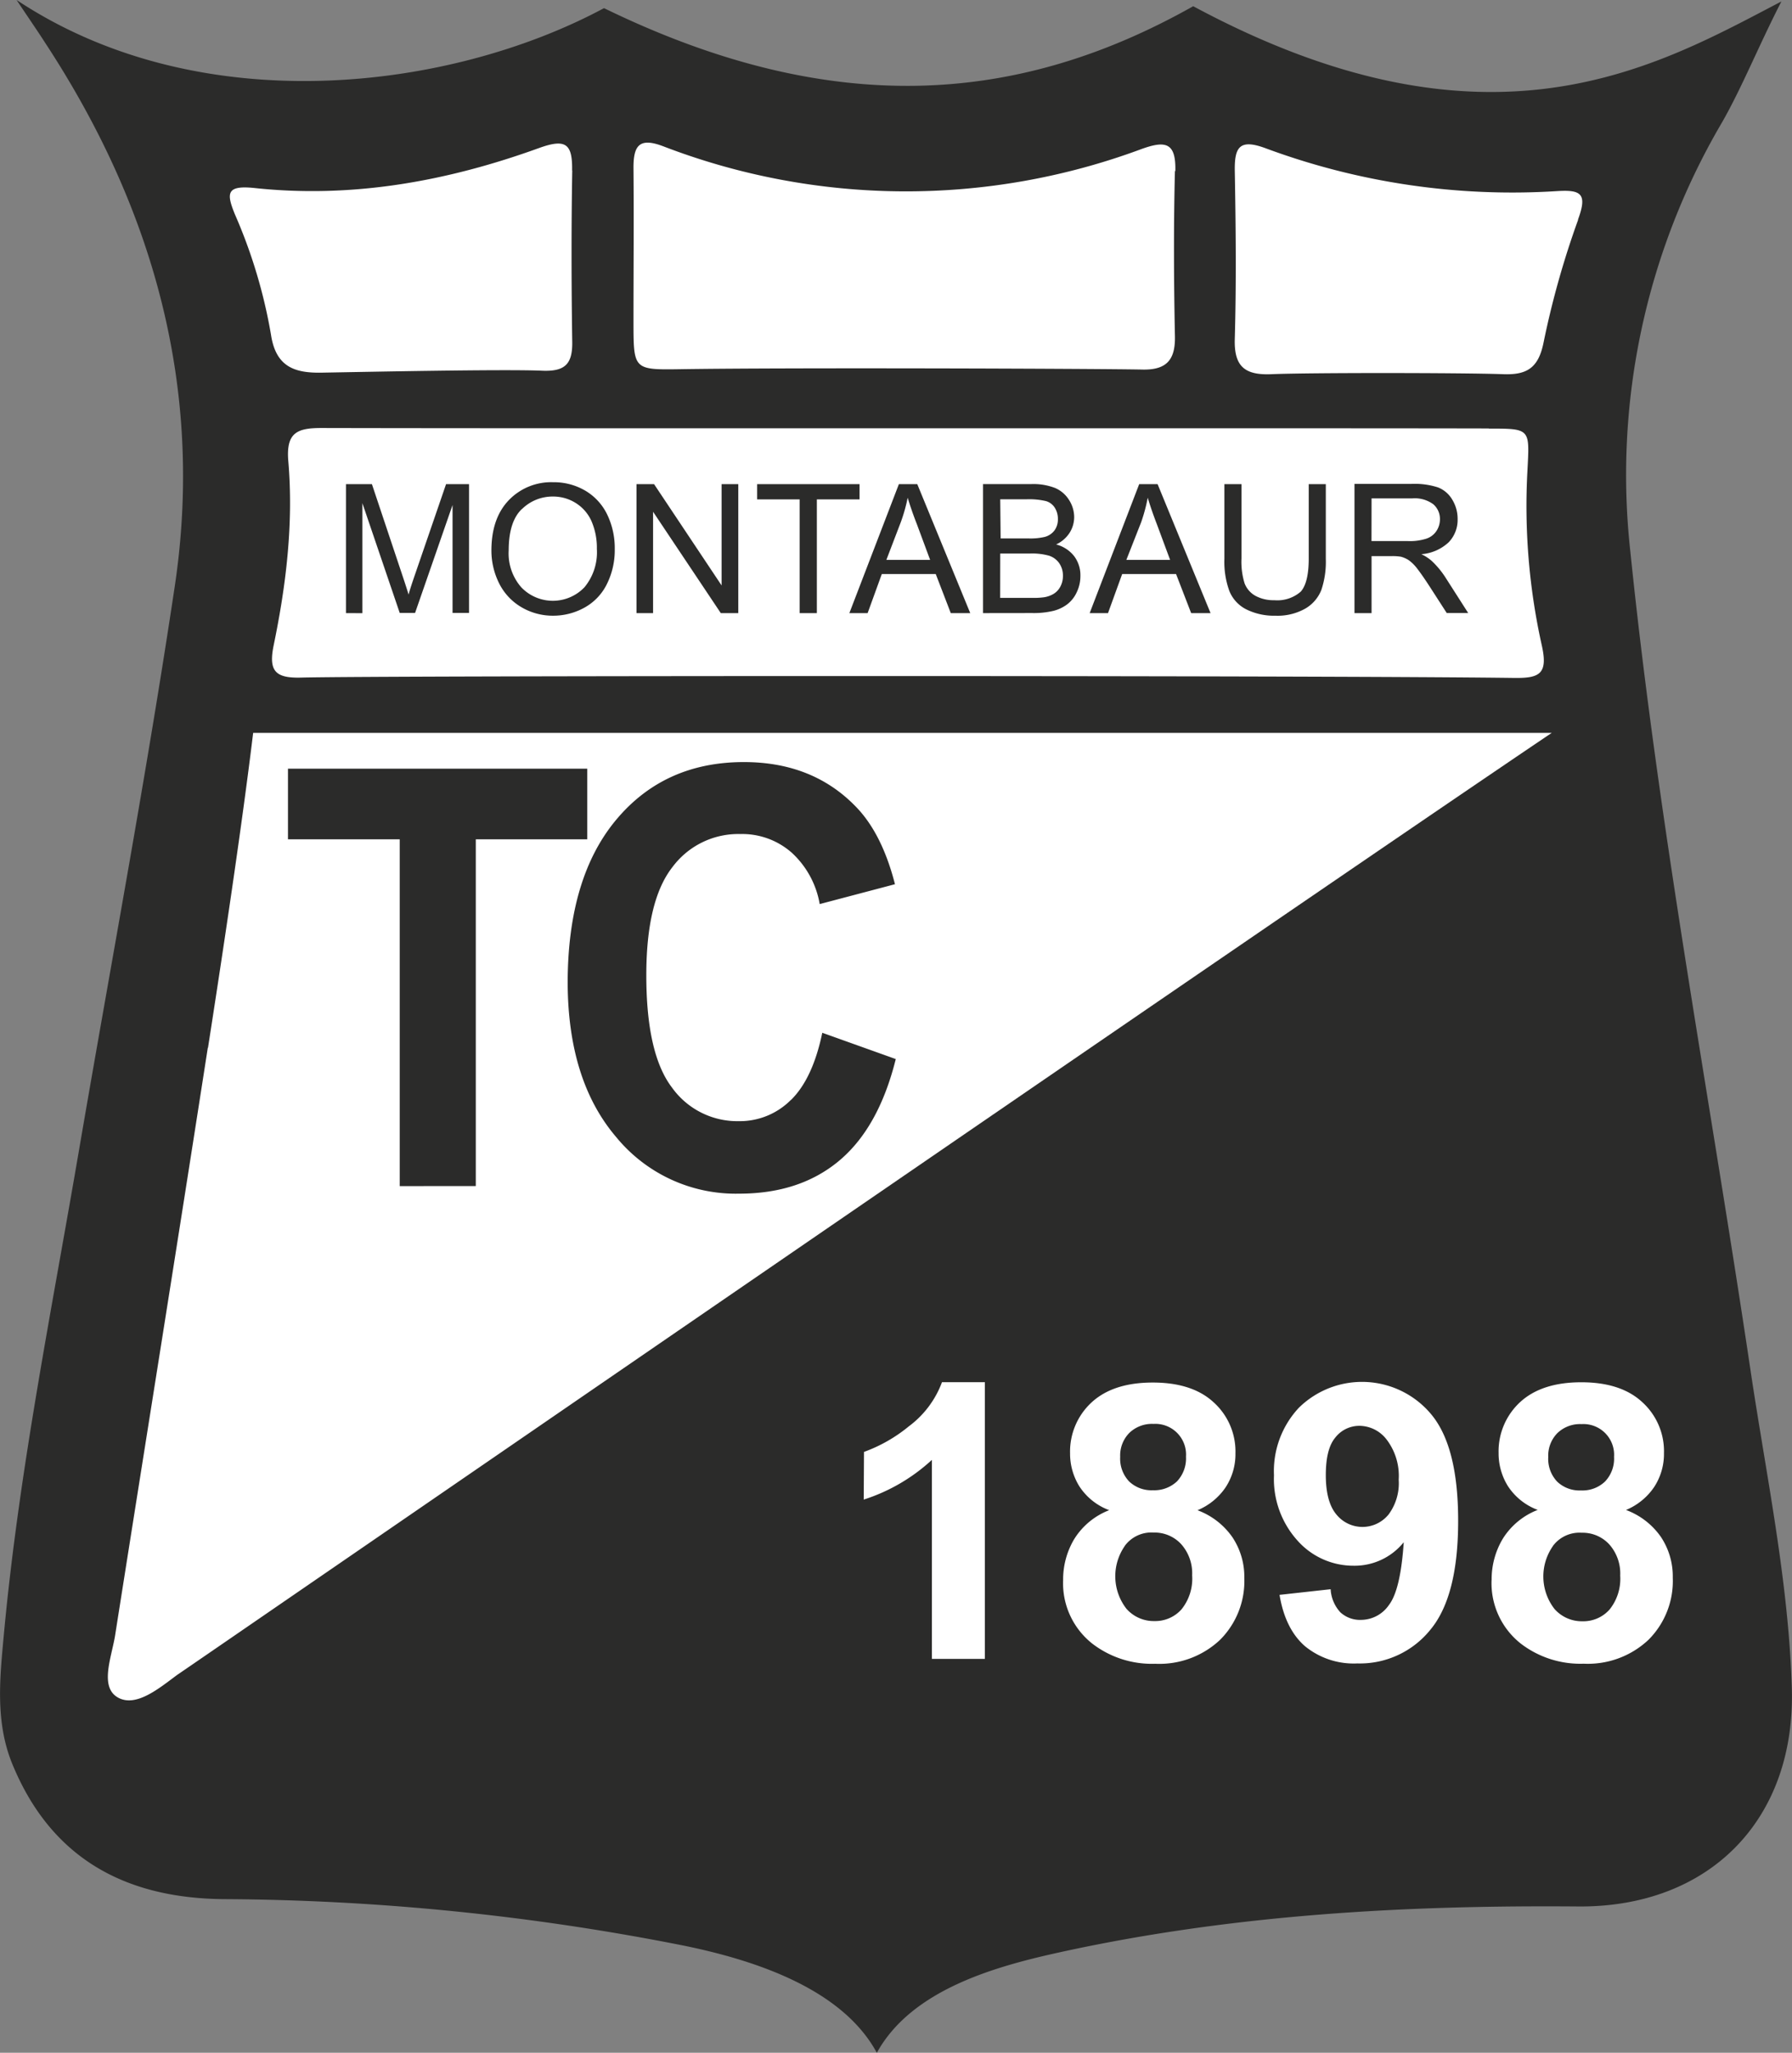
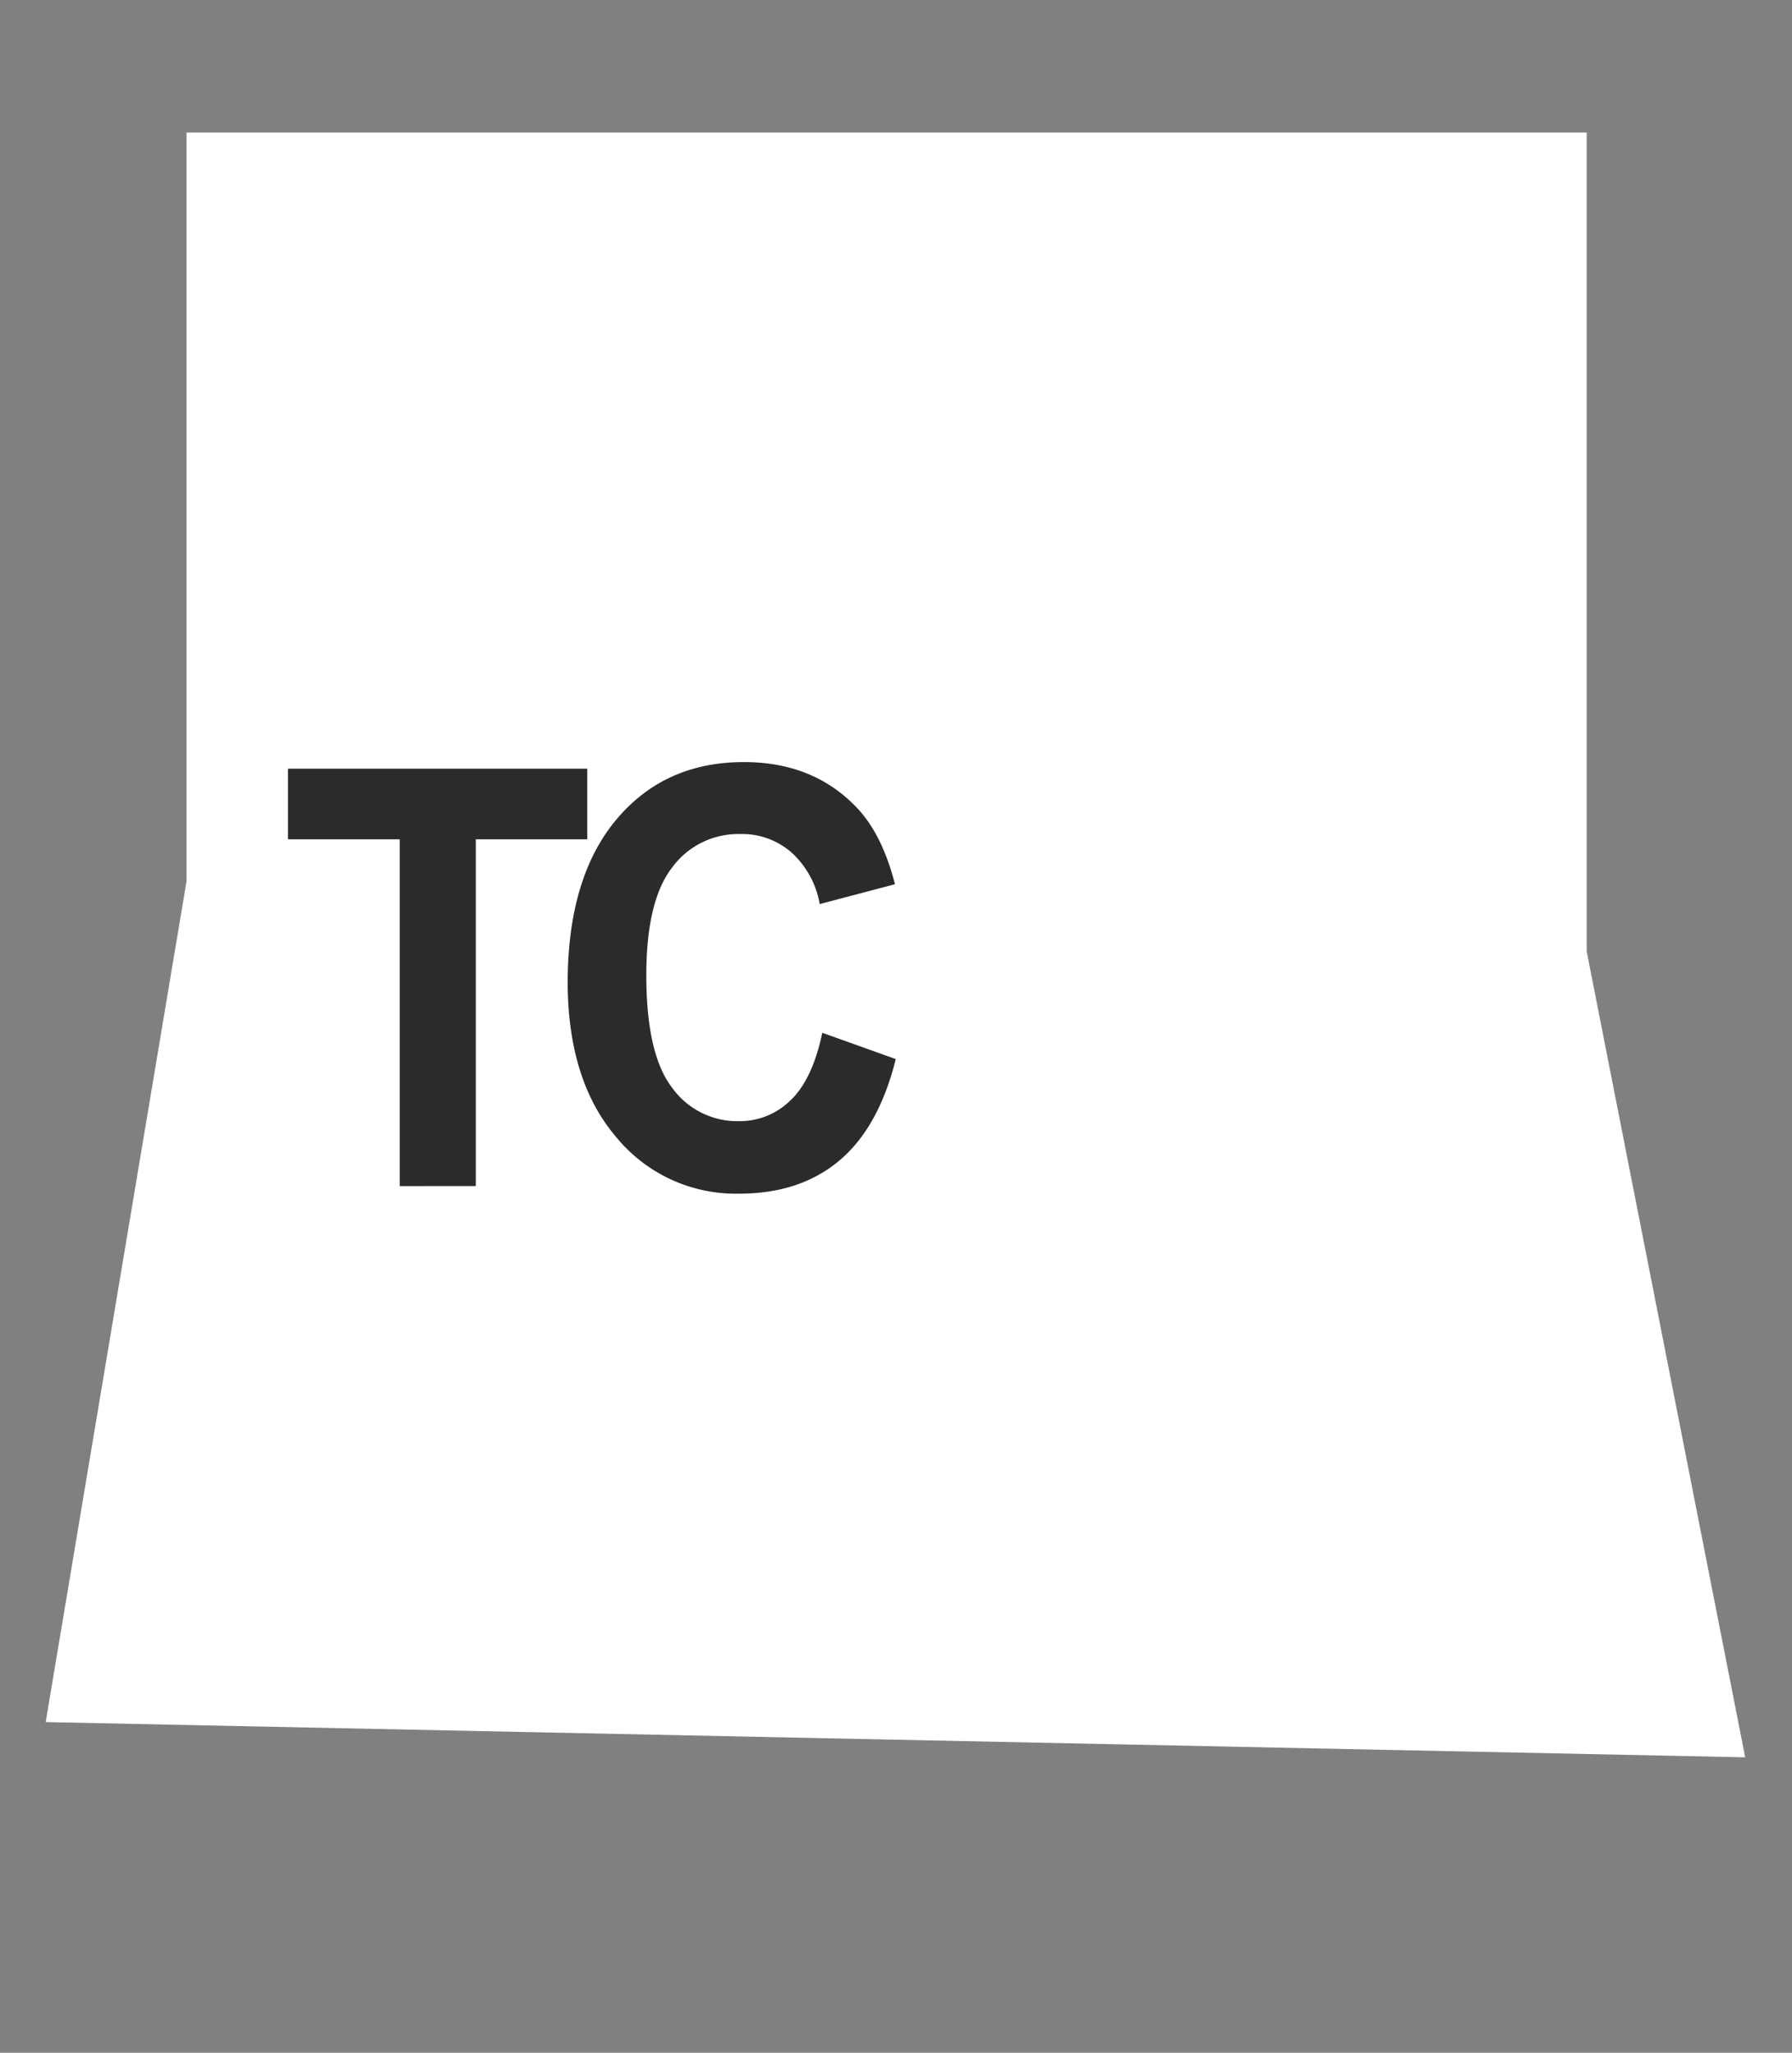
<svg xmlns="http://www.w3.org/2000/svg" id="Ebene_1" data-name="Ebene 1" viewBox="0 0 270.69 310.07">
  <rect x="0" y="0" width="270.69" height="310.07" fill="#808080" stroke="none" />
  <defs>
    <style>.cls-1{fill:#fff;}.cls-2{fill:#2b2b2a;}</style>
  </defs>
  <polygon class="cls-1" points="263.62 265.44 6.9 260.12 28.18 133.09 28.18 20.02 239.68 20.02 239.68 143.73 263.62 265.44" />
-   <path class="cls-2" d="M242.44,223.79a5,5,0,0,0,1.37-3.74,4.64,4.64,0,0,0-4.91-4.94,4.92,4.92,0,0,0-3.66,1.37,4.85,4.85,0,0,0-1.37,3.6,5,5,0,0,0,1.35,3.72,4.88,4.88,0,0,0,3.59,1.33,4.94,4.94,0,0,0,3.63-1.34m-7.87,9.75a8,8,0,0,0,.25,9.5,5.49,5.49,0,0,0,4.22,1.85,5.3,5.3,0,0,0,4.09-1.77,7.42,7.42,0,0,0,1.61-5.13,6.63,6.63,0,0,0-1.64-4.7,5.46,5.46,0,0,0-4.17-1.77,5,5,0,0,0-4.36,2m-24.87-4.69a7.93,7.93,0,0,0,1.58-5.33,9.05,9.05,0,0,0-1.78-6,5.23,5.23,0,0,0-4.1-2.13,4.59,4.59,0,0,0-3.67,1.74c-1,1.17-1.46,3.07-1.46,5.72s.53,4.66,1.59,5.92a5.07,5.07,0,0,0,7.84.07m-31.91-5.06a5.06,5.06,0,0,0,1.36-3.74,4.64,4.64,0,0,0-4.91-4.94,4.92,4.92,0,0,0-3.66,1.37,4.85,4.85,0,0,0-1.37,3.6,5,5,0,0,0,1.35,3.72,4.88,4.88,0,0,0,3.59,1.33,5,5,0,0,0,3.64-1.34m-7.88,9.75a8,8,0,0,0,.25,9.5,5.49,5.49,0,0,0,4.22,1.85,5.3,5.3,0,0,0,4.09-1.77,7.37,7.37,0,0,0,1.61-5.13,6.63,6.63,0,0,0-1.64-4.7,5.46,5.46,0,0,0-4.17-1.77,5,5,0,0,0-4.36,2M238.39,33.18a132.28,132.28,0,0,0-5.25,18.67c-.79,3.77-2.54,4.81-6.11,4.67-6-.22-29.26-.24-34.9,0-4,.18-5.74-1.06-5.61-5.32.24-8.47.15-17,0-25.43-.05-3.56.74-4.81,4.59-3.4a107.11,107.11,0,0,0,44.05,6.5c3.63-.23,4.68.33,3.2,4.31M224.91,64.74c6.36,0,6.14,0,5.81,6.47a96.81,96.81,0,0,0,2.17,26.25c1,4.41-.39,5-4.26,4.94-29.29-.39-172.39-.35-183.18-.05-3.88.1-4.92-1-4.1-4.93,1.89-9.14,3-18.44,2.2-27.77-.36-4.31,1.33-5,5-5,36.13.09,153.68,0,176.32.07m-47.39-38.9c-.21,8.32-.17,16.66,0,25,.07,3.65-1.37,5.1-5,5-7.16-.14-53.78-.31-69.92-.05-6.82.1-6.86,0-6.87-7,0-7.83.07-15.66,0-23.49,0-3.42,1-4.5,4.45-3.2a102.17,102.17,0,0,0,72.35.41c3.63-1.3,5.16-.92,5.05,3.37m-91.1-.1c-.15,8.66-.13,17.33,0,26C86.46,55,85.32,56.11,82,56c-5.65-.27-28,.2-33.46.29-4.11.07-6.89-.93-7.61-5.76a78.15,78.15,0,0,0-5.44-18.14c-1.3-3.18-1.32-4.42,2.86-4,14.84,1.61,29.21-1,43.13-6.05,4-1.43,5-.61,4.94,3.4m-55,132.52c2.2-14.14,5.11-33.39,6.82-47.56H234.4C196.12,136.5,28.87,251.59,26.75,253c-2.7,2-6.26,5-9,3.37s-.87-6.14-.36-9.36c4.66-29.59,9.41-59.16,14-88.75m99.12,61.05a23,23,0,0,0,6.78-3.87,14.64,14.64,0,0,0,5-6.66h6.48v41.79h-8V220.51a27.54,27.54,0,0,1-10.3,6Zm30.08,19.36a11.9,11.9,0,0,1,1.68-6.2,10.79,10.79,0,0,1,5.28-4.36,9.2,9.2,0,0,1-4.5-3.59,9.34,9.34,0,0,1-1.41-5,10.11,10.11,0,0,1,3.25-7.69q3.26-3,9.24-3t9.21,3a10,10,0,0,1,3.28,7.69,9.13,9.13,0,0,1-1.5,5.16,9.58,9.58,0,0,1-4.23,3.44,11.13,11.13,0,0,1,5.26,4.06,10.76,10.76,0,0,1,1.81,6.16,12.55,12.55,0,0,1-3.68,9.37,13.37,13.37,0,0,1-9.78,3.6,14.77,14.77,0,0,1-9.45-3,11.62,11.62,0,0,1-4.46-9.65M212,233a9.52,9.52,0,0,1-7.52,3.5,11.28,11.28,0,0,1-8.48-3.79,13.86,13.86,0,0,1-3.56-9.87,14,14,0,0,1,3.76-10.2,13.6,13.6,0,0,1,20,1q4.07,4.89,4.06,16.11,0,11.42-4.23,16.46a13.67,13.67,0,0,1-11,5.05,11.63,11.63,0,0,1-7.89-2.59q-3-2.6-3.86-7.77l7.72-.85a5.59,5.59,0,0,0,1.47,3.49,4.38,4.38,0,0,0,3.15,1.14,5.14,5.14,0,0,0,4.2-2.27q1.74-2.28,2.22-9.43m13.28,5.65a11.9,11.9,0,0,1,1.68-6.2,10.79,10.79,0,0,1,5.28-4.36,9.2,9.2,0,0,1-4.5-3.59,9.34,9.34,0,0,1-1.41-5,10.11,10.11,0,0,1,3.25-7.69q3.26-3,9.24-3t9.21,3a10,10,0,0,1,3.28,7.69,9.13,9.13,0,0,1-1.5,5.16,9.58,9.58,0,0,1-4.23,3.44,11.13,11.13,0,0,1,5.26,4.06,10.75,10.75,0,0,1,1.8,6.16A12.54,12.54,0,0,1,249,247.7a13.37,13.37,0,0,1-9.78,3.6,14.77,14.77,0,0,1-9.45-3,11.62,11.62,0,0,1-4.46-9.65M269.09.22C250.35,10,225,25,180.24.94c-26.51,14.94-54.71,17-89,.29C68,13.7,30.29,18.43,2.51,0,3.56,1.6,6,5.16,6.77,6.39c16.42,25,24.09,52.34,19.63,82.16C22.14,117,16.8,145.32,11.94,173.7,7.79,198,2.89,222.14.6,246.7,0,253.3-.78,260,1.86,266.45c5.84,14.22,17,20.26,31.86,20.41a365.65,365.65,0,0,1,69.45,7c11.32,2.3,24.12,6.7,29.28,16.21,5.33-9.68,18.23-13.13,28-15.26,25.7-5.6,51.72-7.06,77.93-6.84,19.85.16,32.91-13.13,32.28-33.08-.5-16.16-3.87-32-6.25-48-6.13-41.16-13.89-82.08-18.13-123.5a105.08,105.08,0,0,1,13.82-64.87c3-5.22,5.57-11.65,9-18.32" />
-   <path class="cls-2" d="M207.18,75.28h6.16a4.71,4.71,0,0,1,3.17.89,2.93,2.93,0,0,1,1,2.28,3.17,3.17,0,0,1-.52,1.74,2.91,2.91,0,0,1-1.52,1.17,8.08,8.08,0,0,1-2.76.37h-5.54Zm0,17.33V84h3a8,8,0,0,1,1.43.09,4.22,4.22,0,0,1,1.18.52,6.14,6.14,0,0,1,1.31,1.31c.48.62,1.1,1.51,1.86,2.68l2.58,4h3.24l-3.39-5.3a13.24,13.24,0,0,0-2.14-2.59,6.63,6.63,0,0,0-1.55-1,6.79,6.79,0,0,0,4.14-1.81,4.87,4.87,0,0,0,1.34-3.49,5.53,5.53,0,0,0-.81-2.94,4.3,4.3,0,0,0-2.16-1.85,11.52,11.52,0,0,0-4-.53H204.6V92.61Zm-9.49-8.24c0,2.45-.41,4.1-1.21,5a5.38,5.38,0,0,1-4,1.29,5.71,5.71,0,0,1-2.82-.65A3.64,3.64,0,0,1,188,88.11a11,11,0,0,1-.47-3.74V73.13h-2.58V84.39a12.91,12.91,0,0,0,.75,4.88A5.36,5.36,0,0,0,188.17,92a9.36,9.36,0,0,0,4.48,1,8.49,8.49,0,0,0,4.55-1.09,5.66,5.66,0,0,0,2.4-2.81,13.33,13.33,0,0,0,.67-4.66V73.13h-2.58ZM172.37,78.9a25.2,25.2,0,0,0,1-3.72c.3,1,.76,2.4,1.38,4l2,5.39h-6.61Zm-5,13.71,2.14-5.9h8.14l2.28,5.9h2.93l-8-19.48h-2.78l-7.48,19.48Zm-16.28-9h4.5a9.53,9.53,0,0,1,2.85.32A3,3,0,0,1,160,85.07a3.27,3.27,0,0,1,.56,1.9,3.37,3.37,0,0,1-.39,1.64,2.78,2.78,0,0,1-1,1.08,4,4,0,0,1-1.49.53,11.44,11.44,0,0,1-1.75.09h-4.85Zm0-8.19H155a11.13,11.13,0,0,1,3,.27,2.34,2.34,0,0,1,1.33,1,3.13,3.13,0,0,1,.47,1.71,2.81,2.81,0,0,1-.5,1.7,2.72,2.72,0,0,1-1.48,1,9.43,9.43,0,0,1-2.46.23h-4.21Zm4.85,17.18a12.8,12.8,0,0,0,3.14-.32,5.83,5.83,0,0,0,2.13-1,4.82,4.82,0,0,0,1.43-1.81A5.61,5.61,0,0,0,163.2,87a4.79,4.79,0,0,0-.95-3,5.05,5.05,0,0,0-2.72-1.76,4.82,4.82,0,0,0,2.05-1.78,4.46,4.46,0,0,0,.68-2.36,4.81,4.81,0,0,0-.77-2.57,4.63,4.63,0,0,0-2.11-1.82,9.12,9.12,0,0,0-3.58-.59h-7.31V92.61ZM136.06,78.9a25.2,25.2,0,0,0,1.05-3.72c.3,1,.76,2.4,1.39,4l2,5.39h-6.61Zm-5,13.71,2.14-5.9h8.15l2.27,5.9h2.94l-8-19.48h-2.78L128.3,92.61Zm-7.67,0V75.43h6.45v-2.3H114.37v2.3h6.42V92.61Zm-24.74,0V77.3l10.23,15.31h2.64V73.13H109v15.3L98.8,73.13H96.15V92.61ZM78.86,76.88A6.59,6.59,0,0,1,83.57,75,6.38,6.38,0,0,1,87,76a6.18,6.18,0,0,1,2.36,2.75,10.12,10.12,0,0,1,.8,4.16,8.28,8.28,0,0,1-1.88,5.8,6.6,6.6,0,0,1-9.54,0,7.77,7.77,0,0,1-1.9-5.55q0-4.39,2-6.28M75.34,88a8.65,8.65,0,0,0,3.28,3.63A9.3,9.3,0,0,0,83.54,93a9.71,9.71,0,0,0,4.73-1.21,8.18,8.18,0,0,0,3.39-3.54,11.46,11.46,0,0,0,1.2-5.3,11.65,11.65,0,0,0-1.14-5.23,8.45,8.45,0,0,0-3.3-3.6,9.35,9.35,0,0,0-4.87-1.28,8.86,8.86,0,0,0-6.72,2.74c-1.74,1.83-2.6,4.36-2.6,7.59A11.06,11.06,0,0,0,75.34,88m-20.6,4.62V76l5.64,16.58H62.7l5.66-16.3v16.3h2.49V73.13H67.38L62.72,86.69c-.47,1.37-.82,2.41-1,3.12q-.3-1-.93-2.88l-4.61-13.8H52.26V92.61Z" />
  <path class="cls-2" d="M119.48,166.13a10.88,10.88,0,0,1-7.88,3.22,12.13,12.13,0,0,1-10.09-5.07q-3.89-5.09-3.88-17,0-11.26,3.94-16.3a12.39,12.39,0,0,1,10.26-5,11.32,11.32,0,0,1,7.78,2.83,13.67,13.67,0,0,1,4.21,7.75l11.37-3q-1.94-7.58-5.82-11.62-6.53-6.83-17-6.83-12,0-19.28,8.7t-7.34,24.45q0,14.88,7.3,23.46a23.35,23.35,0,0,0,18.62,8.58q9.17,0,15.12-5t8.52-15.33L124.21,156q-1.44,6.92-4.73,10.15m-47.61,13V126.78H88.71V116.11H43.5v10.67H60.38v52.38Z" />
</svg>